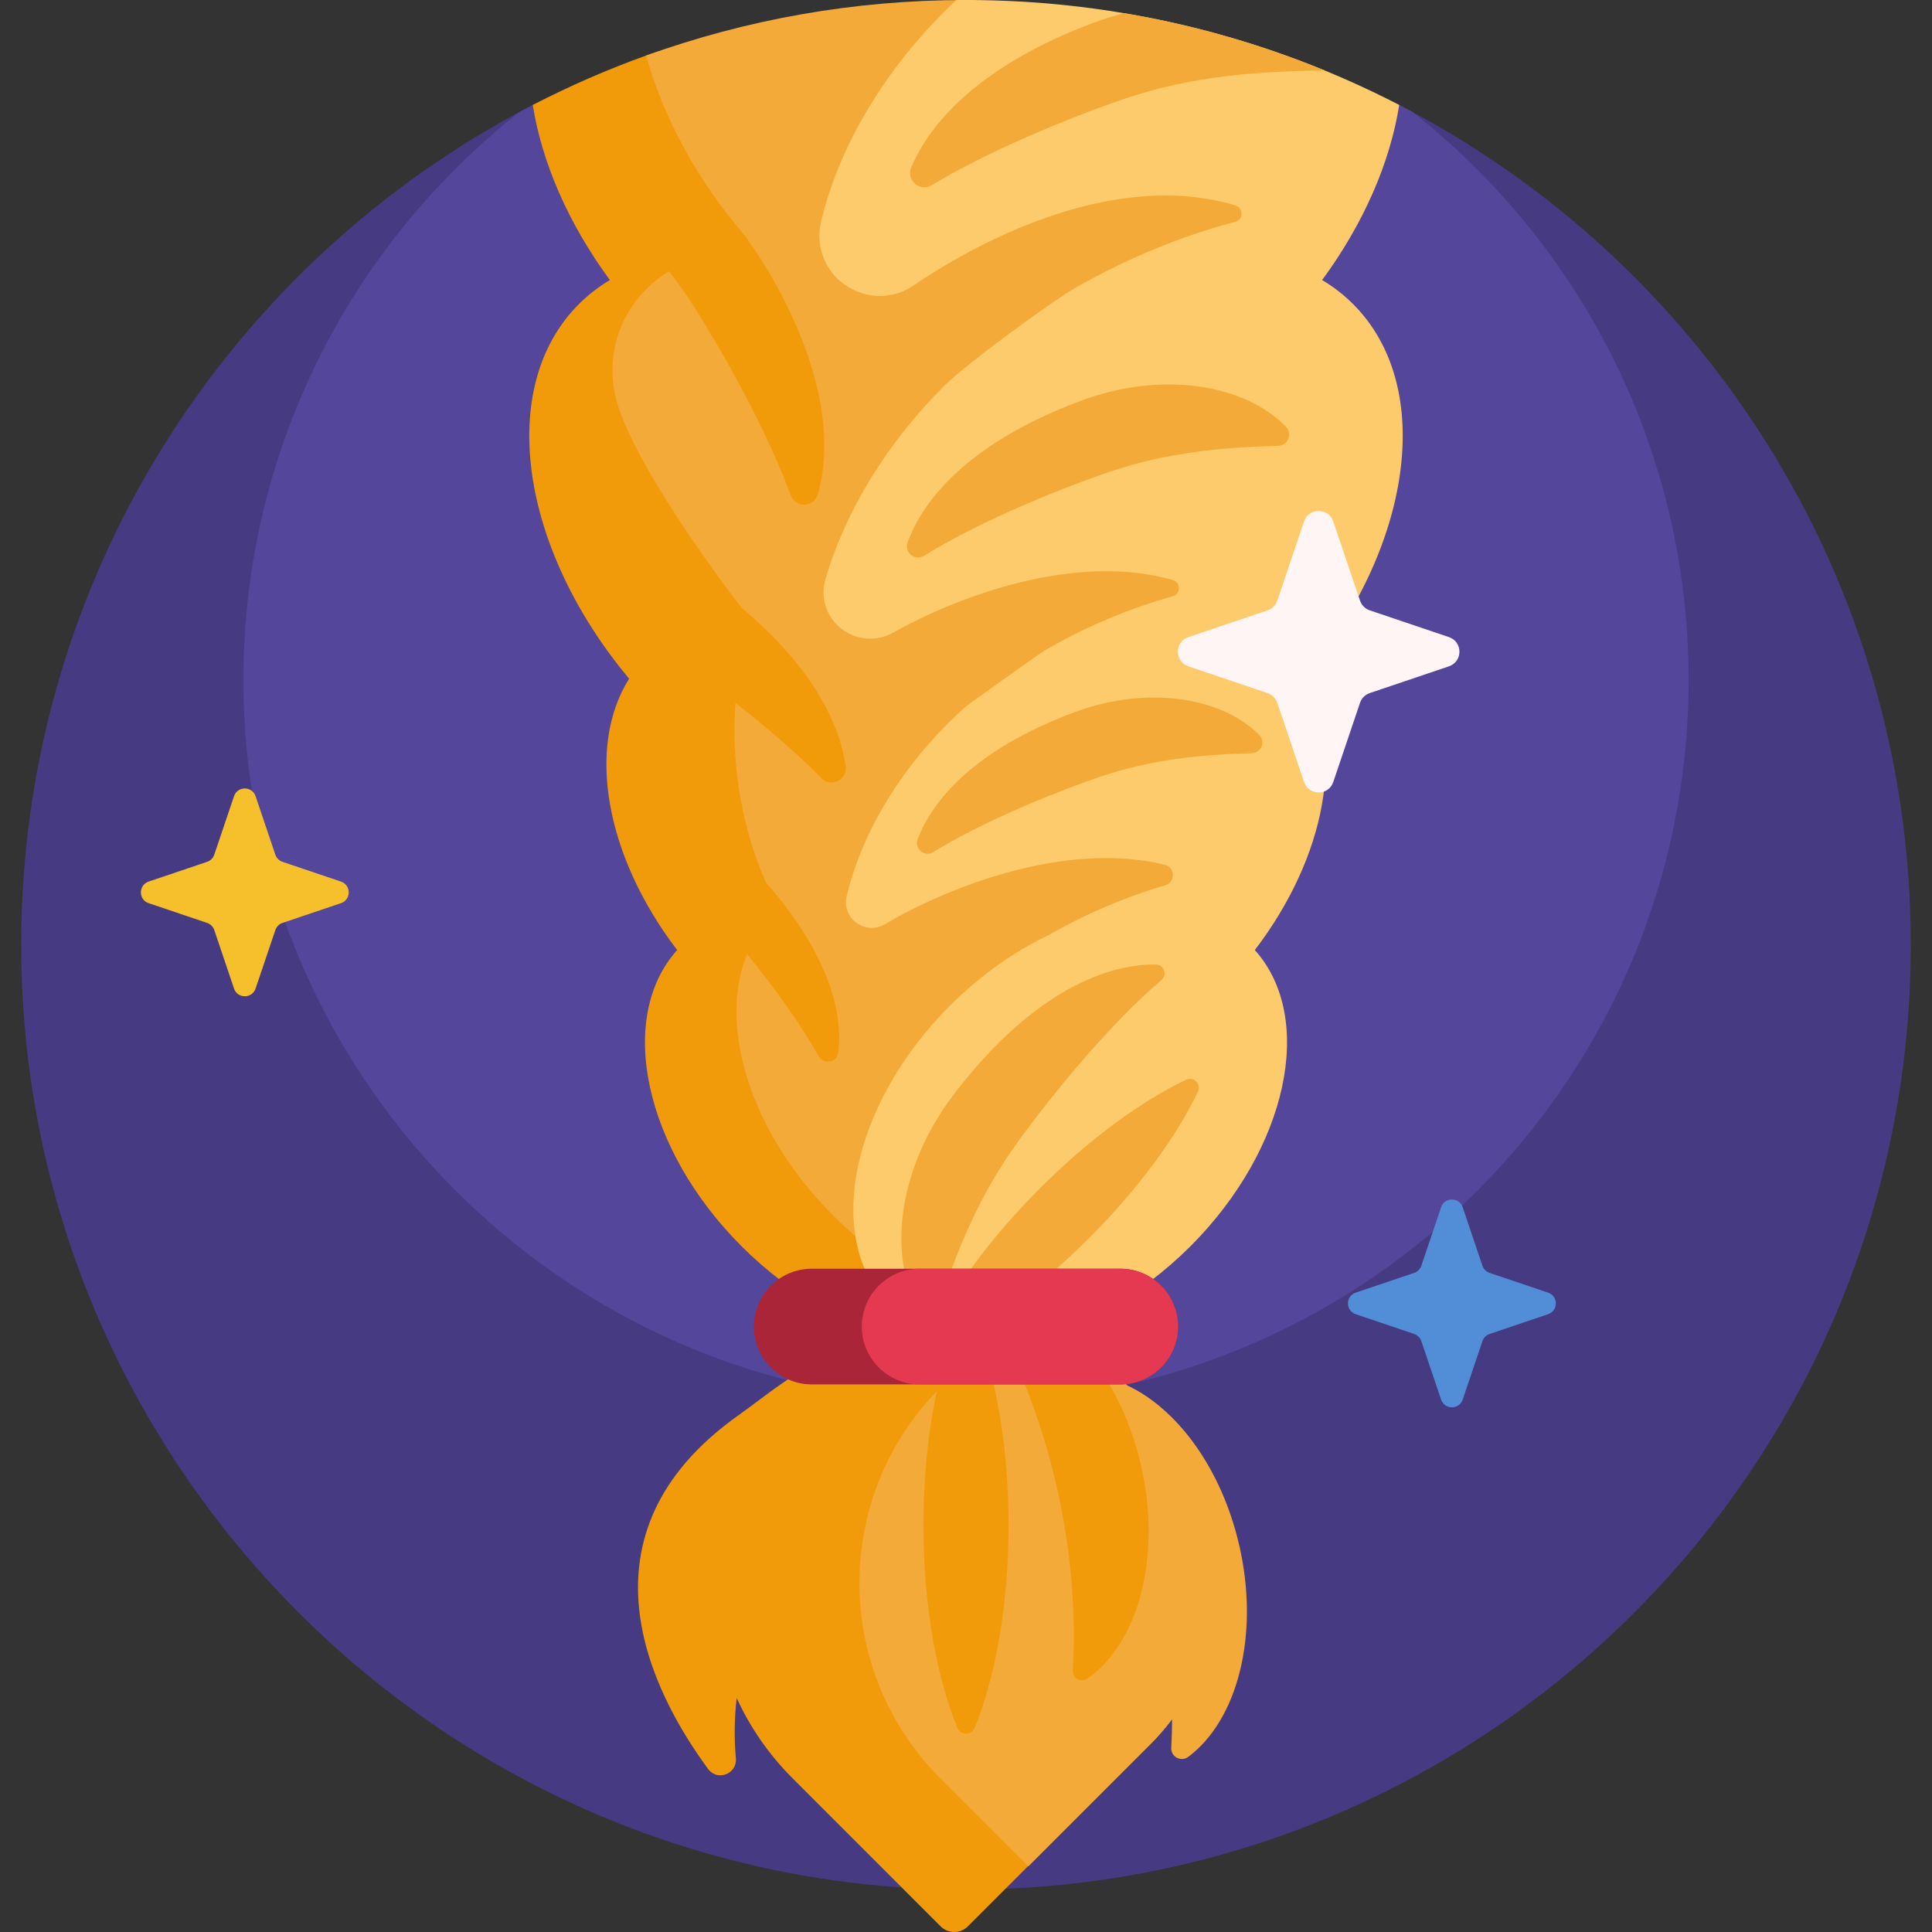
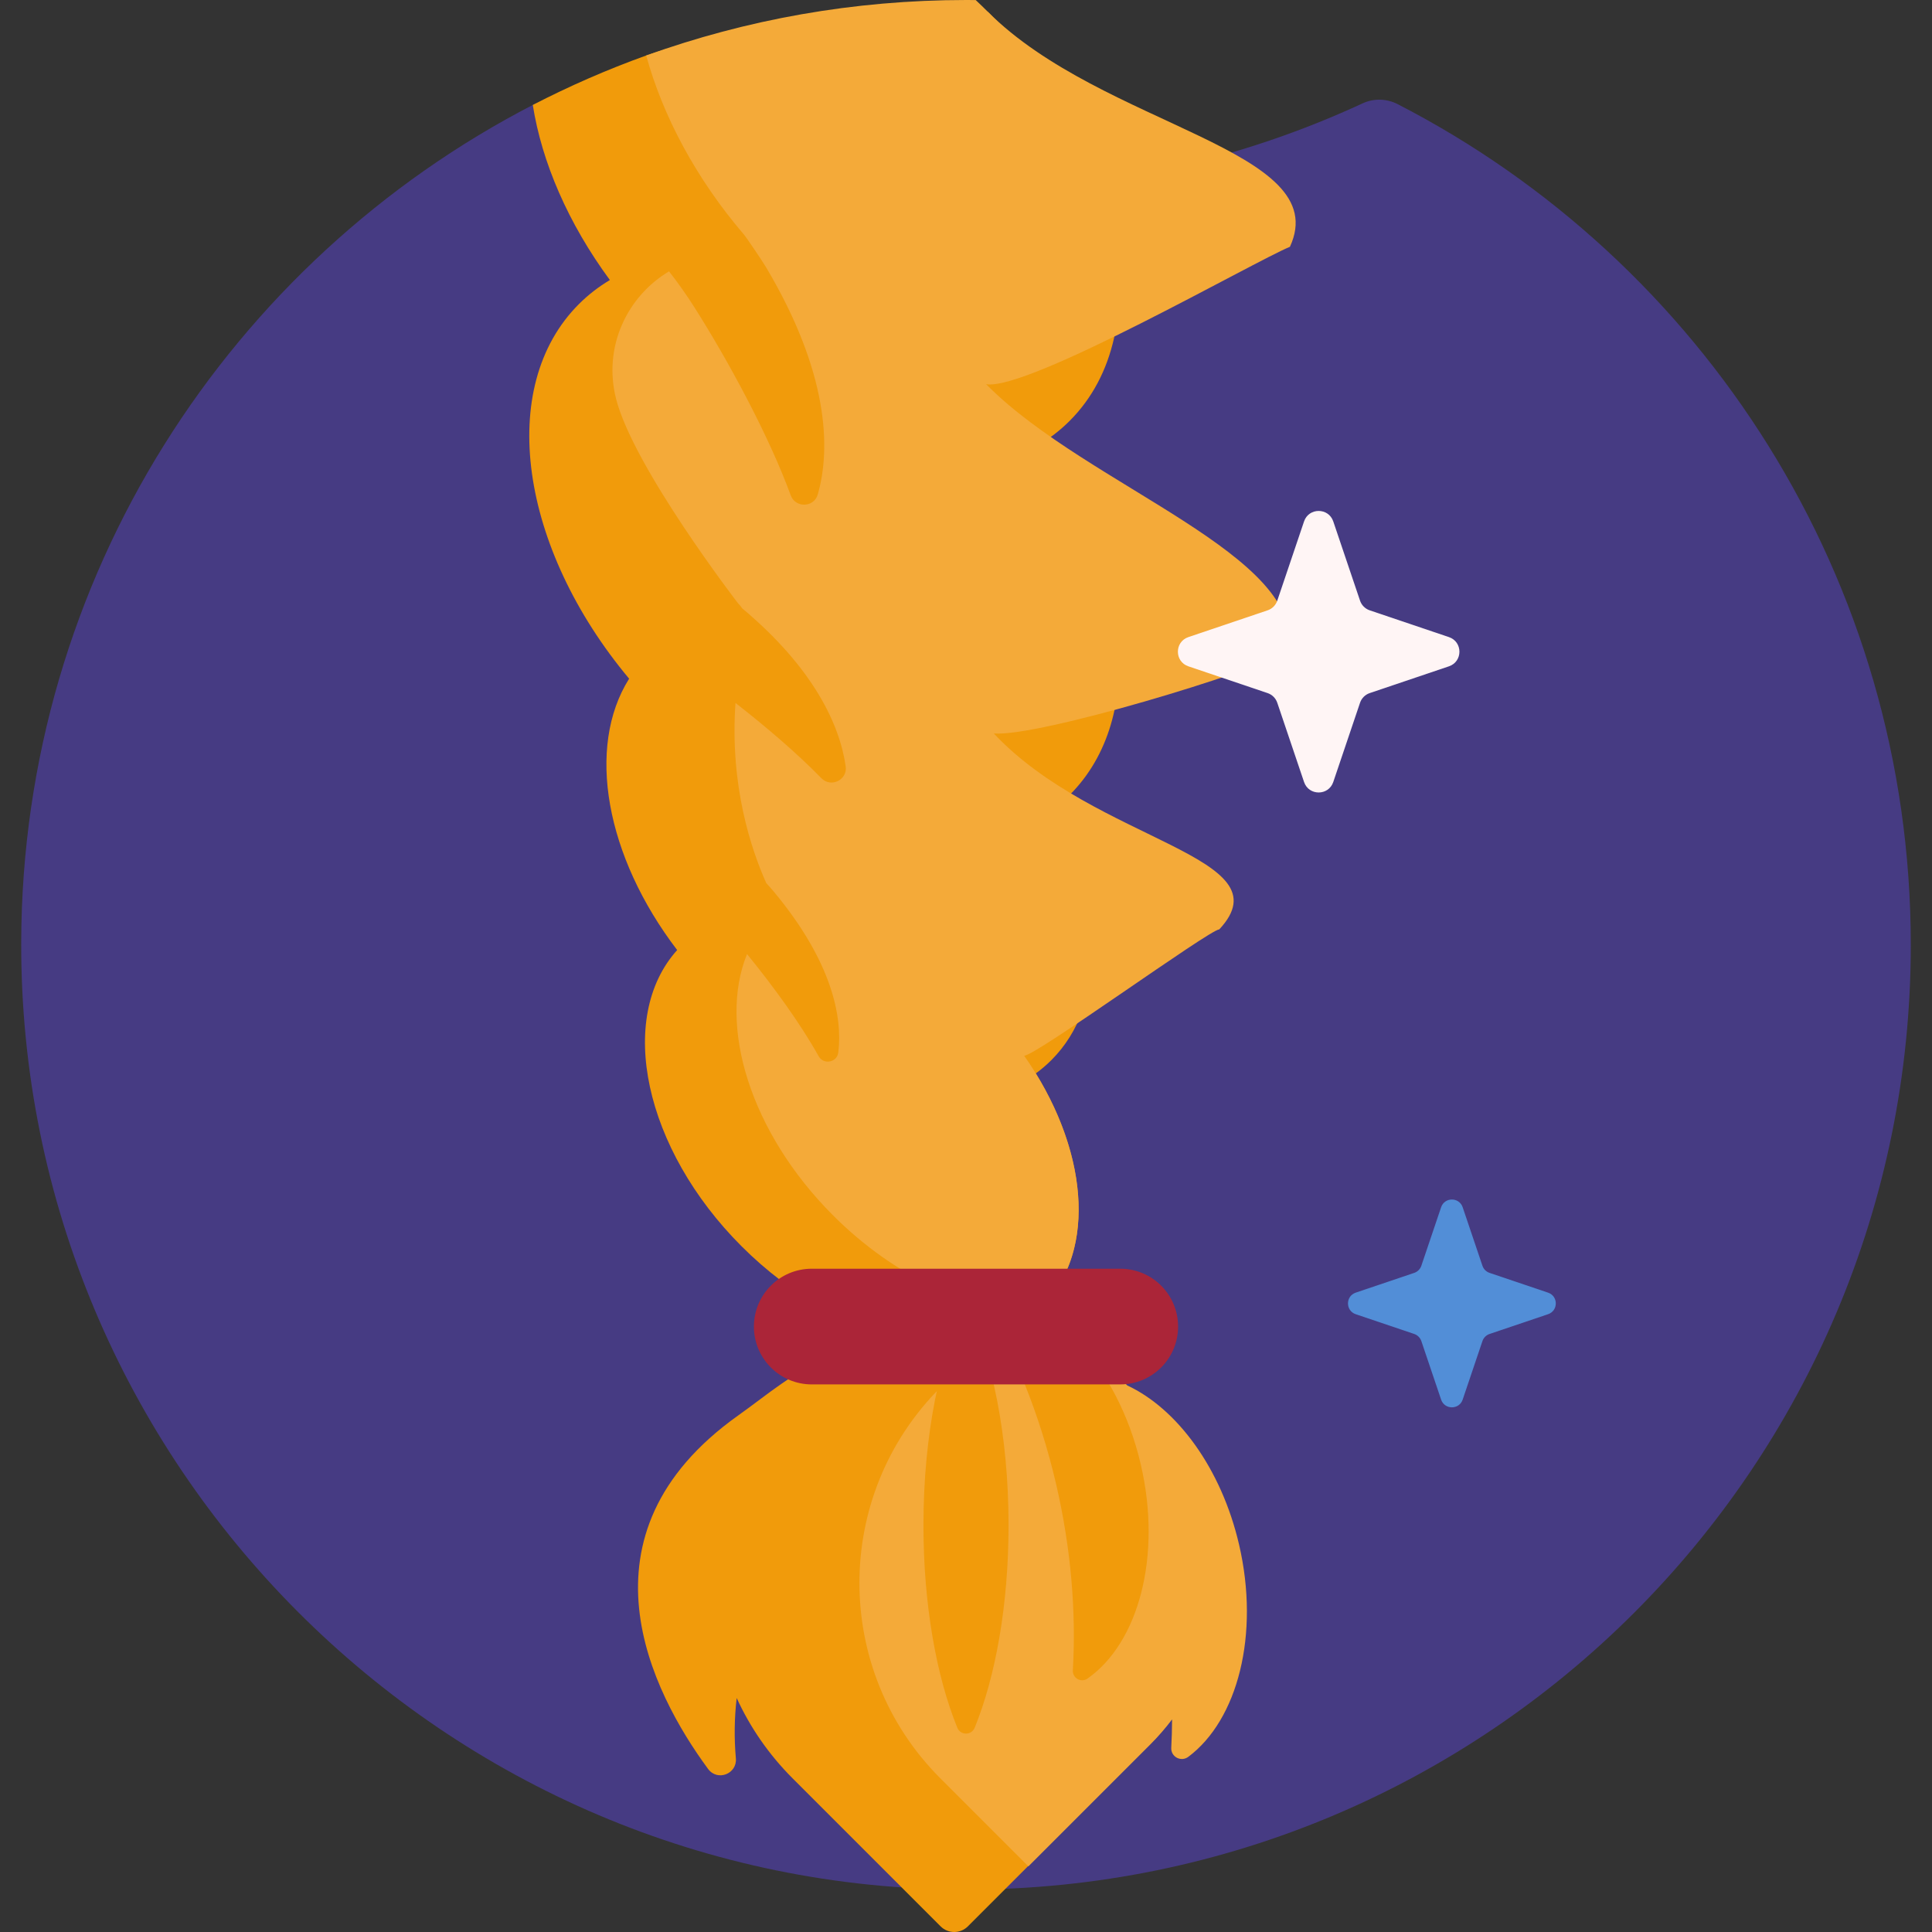
<svg xmlns="http://www.w3.org/2000/svg" id="Capa_1" enable-background="new 0 0 501 501" height="512" viewBox="0 0 501 501" width="512">
  <rect x="0" y="0" width="501" height="501" fill="#333333" stroke="none" />
  <g>
    <path d="m495.5 245c0 135.309-109.69 245-244.999 245-135.283 0-245.423-110.501-245-245.784.296-94.62 54.23-176.613 132.989-217.171 2.884-1.485 6.294-1.57 9.238-.208 31.255 14.463 66.071 22.533 102.772 22.533 36.735 0 71.582-8.085 102.858-22.573 2.897-1.342 6.249-1.245 9.088.216 79.012 40.658 133.054 123.011 133.054 217.987z" fill="#463b83" />
-     <path d="m437.876 176.376c0 102.525-82.342 185.818-184.501 187.355-103.458 1.556-189.155-81.879-190.241-185.343-.636-60.62 27.518-114.691 71.631-149.383 1.268-.681 2.544-1.351 3.825-2.011 4.818-2.478 10.578-2.248 15.216.552 28.229 17.04 61.316 26.843 96.693 26.843 35.758 0 69.176-10.016 97.603-27.396 4.058-2.481 9.12-2.641 13.359-.484 1.601.815 3.192 1.647 4.773 2.495 43.625 34.309 71.642 87.568 71.642 147.372z" fill="#54469b" />
    <path d="m373.703 362.936-5.123-15.164c-.295-.872-.98-1.557-1.852-1.852l-15.164-5.123c-2.677-.904-2.677-4.69 0-5.594l15.164-5.123c.872-.295 1.557-.98 1.852-1.852l5.123-15.164c.904-2.677 4.69-2.677 5.594 0l5.123 15.164c.295.872.98 1.557 1.852 1.852l15.164 5.123c2.677.904 2.677 4.69 0 5.594l-15.164 5.123c-.872.295-1.557.98-1.852 1.852l-5.123 15.164c-.904 2.677-4.69 2.677-5.594 0z" fill="#528ed7" />
-     <path d="m60.686 256.342-5.123-15.164c-.295-.872-.98-1.557-1.852-1.852l-15.164-5.123c-2.677-.904-2.677-4.69 0-5.594l15.164-5.123c.872-.295 1.557-.98 1.852-1.852l5.123-15.164c.904-2.677 4.69-2.677 5.594 0l5.123 15.164c.295.872.98 1.557 1.852 1.852l15.164 5.123c2.677.904 2.677 4.69 0 5.594l-15.164 5.123c-.872.295-1.557.98-1.852 1.852l-5.123 15.164c-.905 2.676-4.69 2.676-5.594 0z" fill="#f5c02c" />
    <path d="m277.386 206.146c-1.509 1.509-3.118 2.881-4.817 4.119 13.747 24.241 14.629 50.082.069 64.642-1.263 1.263-2.611 2.409-4.036 3.442 13.783 22.401 15.203 46.874 1.661 60.416-17.224 17.224-52.132 10.243-77.968-15.594-25.269-25.269-32.502-59.213-16.694-76.807-18.544-24.288-23.66-52.556-12.458-70.37-28.314-33.887-34.533-75.631-13.036-97.127 2.435-2.436 5.131-4.515 8.045-6.247-10.849-14.748-17.656-30.599-19.991-45.404 9.462-4.891 19.284-9.183 29.415-12.827 25.898-9.314 87.557-12.363 88.597-11.323 35.147 35.147 44.645 82.635 21.213 106.066-2.435 2.436-5.131 4.515-8.045 6.247 23.985 32.605 28.215 70.598 8.045 90.767z" fill="#f19b0b" />
    <path d="m298.124 452.4-47.136 47.136c-1.953 1.953-5.119 1.953-7.071 0l-38.381-38.381c-6.213-6.213-11.047-13.283-14.501-20.83-.606 5.191-.676 10.432-.211 15.634.362 4.054-4.788 6.04-7.201 2.762-14.619-19.863-35.712-60.717 7.789-91.661 7.666-5.453 14.447-11.467 22.752-14.443 24.024-16.581 57.194-14.182 78.572 7.196l5.388 5.388c24.08 24.078 24.08 63.119 0 87.199z" fill="#f19b0b" />
    <path d="m303.729 453.237c.128-2.432.2-4.89.214-7.372-1.717 2.276-3.611 4.461-5.685 6.535l-31.58 31.58-22.826-22.826c-27.985-27.985-27.985-73.357 0-101.342 7.12-7.12 15.547-12.134 24.509-15.043 8.733 2.835 16.958 7.669 23.961 14.502 12.933 6.032 24.393 21.48 28.992 41.28 5.424 23.353-.387 45.478-13.162 55.022-1.887 1.409-4.546.017-4.423-2.336z" fill="#f4aa39" />
    <path d="m255.715 99.624c.153.151.306.304.458.456 26.134 26.134 83.047 44.103 77.827 68.92-8.836 5.156-64.613 22.138-76.289 21.197 26.449 28.217 76.177 31.829 58.472 50.803-2.56.08-47.928 33.041-50.608 32.749 16.542 23.574 19.164 50.541 4.688 65.016-.503.503-1.022.986-1.555 1.448-16.732-.063-36.487-8.85-52.679-25.042-21.438-21.438-29.894-49.12-22.313-67.764 6.672 8.162 13.847 18 18.565 26.482 1.28 2.302 4.78 1.641 5.105-.973 1.14-9.147-1.621-23.506-16.609-41.559-.678-.816-1.373-1.605-2.082-2.367-3.844-8.652-9.486-25.133-7.97-46.7 8.093 6.308 16.038 13.119 22.272 19.513 2.481 2.544 6.803.446 6.304-3.072-1.515-10.669-8.228-25.398-26.841-40.986-.323-.48-.696-.932-1.109-1.346 0 0-26.993-35.063-31.583-52.941-3.471-13.521 2.9-26.648 13.727-33.09 2.311 2.964 4.525 6.082 6.618 9.383 8.602 13.568 19.197 33.021 24.937 48.697 1.222 3.337 6.025 3.192 7.009-.222 3.446-11.951 2.789-31.668-13.385-58.884-1.202-2.023-5.256-7.931-5.679-8.425-12.567-14.67-21.127-30.9-25.421-46.527 25.9-9.314 53.82-14.39 82.926-14.39.841 0 1.681.004 2.52.013 1.061.996 2.113 2.014 3.154 3.054 29.897 29.898 90.029 35.579 78.326 60.933-8.877 3.591-67.966 37.479-78.785 35.624z" fill="#f4aa39" />
-     <path d="m325.399 246.365c15.808 17.593 8.574 51.538-16.694 76.807-25.836 25.836-60.744 32.818-77.968 15.594s-10.243-52.132 15.594-77.968c7.91-7.91 16.671-14.053 25.514-18.274 9.983-5.702 20.22-10.011 30.315-12.952 2.706-.788 2.608-4.671-.131-5.337-26.276-6.392-57.28 6.362-72.577 15.442-1.748 1.038-3.868 1.216-5.765.484l-.083-.032c-3.073-1.187-4.831-4.456-4.073-7.662 3.576-15.116 12.556-31.15 26.298-44.892 1.53-1.53 3.088-3 4.671-4.412-.029-.025 18.895-13.602 20.513-14.54 10.88-6.308 22.076-10.955 33.073-13.976 2.155-.592 2.157-3.633.007-4.246-25.564-7.288-56.214 4.496-72.554 13.691-3.147 1.771-6.923 2.012-10.278.678l-.151-.06c-5.688-2.262-8.806-8.464-7.108-14.345 4.935-17.088 15.414-34.872 30.826-50.283 5.926-5.926 28.118-22 33.199-24.945 13.913-8.066 28.247-13.925 42.289-17.622 2.165-.57 2.18-3.606.036-4.251-29.981-9.009-64.006 7.544-83.488 20.792-4.555 3.097-10.403 3.552-15.373 1.178-.062-.03-.124-.059-.186-.089-6.615-3.145-10.094-10.484-8.403-17.611 4.352-18.342 15.252-37.792 31.926-54.466 1.041-1.041 2.092-2.059 3.154-3.054.837-.01 1.677-.014 2.518-.014 40.492 0 78.689 9.823 112.34 27.216-2.335 14.805-9.142 30.656-19.991 45.404 2.914 1.732 5.609 3.811 8.045 6.247 21.497 21.497 15.278 63.24-13.036 97.127 11.2 17.815 6.085 46.083-12.459 70.371z" fill="#fdcb6b" />
-     <path d="m269.633 308.188c12.914-12.914 26.47-22.742 37.949-28.193 1.961-.931 4.001 1.108 3.07 3.07-5.451 11.479-15.278 25.035-28.192 37.949-14.983 14.983-30.831 25.812-43.296 30.47 4.657-12.465 15.485-28.313 30.469-43.296zm73.824-289.938c-16.482-6.764-33.865-11.783-51.918-14.828-2.651.664-5.318 1.49-7.979 2.488-29.636 11.106-42.487 26.07-47.28 37.547-1.372 3.284 2.282 6.409 5.328 4.568 14.286-8.637 34.719-17.18 49.918-22.382 17.836-6.105 35.21-7.109 51.931-7.393zm-65.03 166.512c-26.055 9.765-36.784 23.051-40.462 32.895-.916 2.451 1.815 4.688 4.04 3.311 12.123-7.498 29.973-14.987 43.165-19.502 13.514-4.626 26.714-5.792 39.485-6.158 2.42-.069 3.604-2.989 1.902-4.712-9.664-9.783-29.036-12.989-48.13-5.834zm1.706-80.78c-29.09 10.902-40.859 25.784-44.775 36.679-.935 2.601 1.921 4.926 4.266 3.464 13.376-8.34 33.273-16.697 47.946-21.719 15.021-5.141 29.69-6.408 43.878-6.801 2.512-.07 3.791-3.086 2.051-4.9-10.562-11.014-32.12-14.684-53.366-6.723zm-16.611 192.715c9.829-13.647 24.973-31.846 37.656-42.532 1.621-1.366.677-4.014-1.442-4.05-11.933-.198-31.417 6.246-52.336 33.595-16.276 21.278-17.779 47.474-5.755 60.29 5.059-15.815 10.918-32.086 21.877-47.303z" fill="#f4aa39" />
    <path d="m282.004 435.286c-1.652 1.156-3.909-.116-3.795-2.129.872-15.283-.473-31.641-4.337-48.275-4.242-18.267-11.065-34.897-19.642-49.115 17.563-.617 35.541 17.92 41.602 44.015 5.518 23.755-.59 46.24-13.828 55.504zm-42.54-39.786c0 20.635 3.37 39.268 8.787 52.534.825 2.02 3.673 2.02 4.498 0 5.417-13.267 8.787-31.899 8.787-52.534 0-23.358-4.318-44.152-11.036-57.5-6.717 13.348-11.036 34.142-11.036 57.5z" fill="#f19b0b" />
    <path d="m290.5 359h-80c-8.284 0-15-6.716-15-15 0-8.284 6.716-15 15-15h80c8.284 0 15 6.716 15 15 0 8.284-6.716 15-15 15z" fill="#ab2538" />
-     <path d="m290.5 359h-52.017c-8.284 0-15-6.716-15-15 0-8.284 6.716-15 15-15h52.017c8.284 0 15 6.716 15 15 0 8.284-6.716 15-15 15z" fill="#e43950" />
    <path d="m338.161 202.784-6.941-20.544c-.399-1.182-1.327-2.11-2.509-2.509l-20.544-6.941c-3.626-1.225-3.626-6.354 0-7.579l20.544-6.941c1.182-.399 2.11-1.327 2.509-2.509l6.941-20.544c1.225-3.626 6.354-3.626 7.579 0l6.941 20.544c.399 1.182 1.327 2.11 2.509 2.509l20.544 6.941c3.626 1.225 3.626 6.354 0 7.579l-20.544 6.941c-1.182.399-2.11 1.327-2.509 2.509l-6.941 20.544c-1.225 3.626-6.354 3.626-7.579 0z" fill="#fff5f5" />
  </g>
</svg>